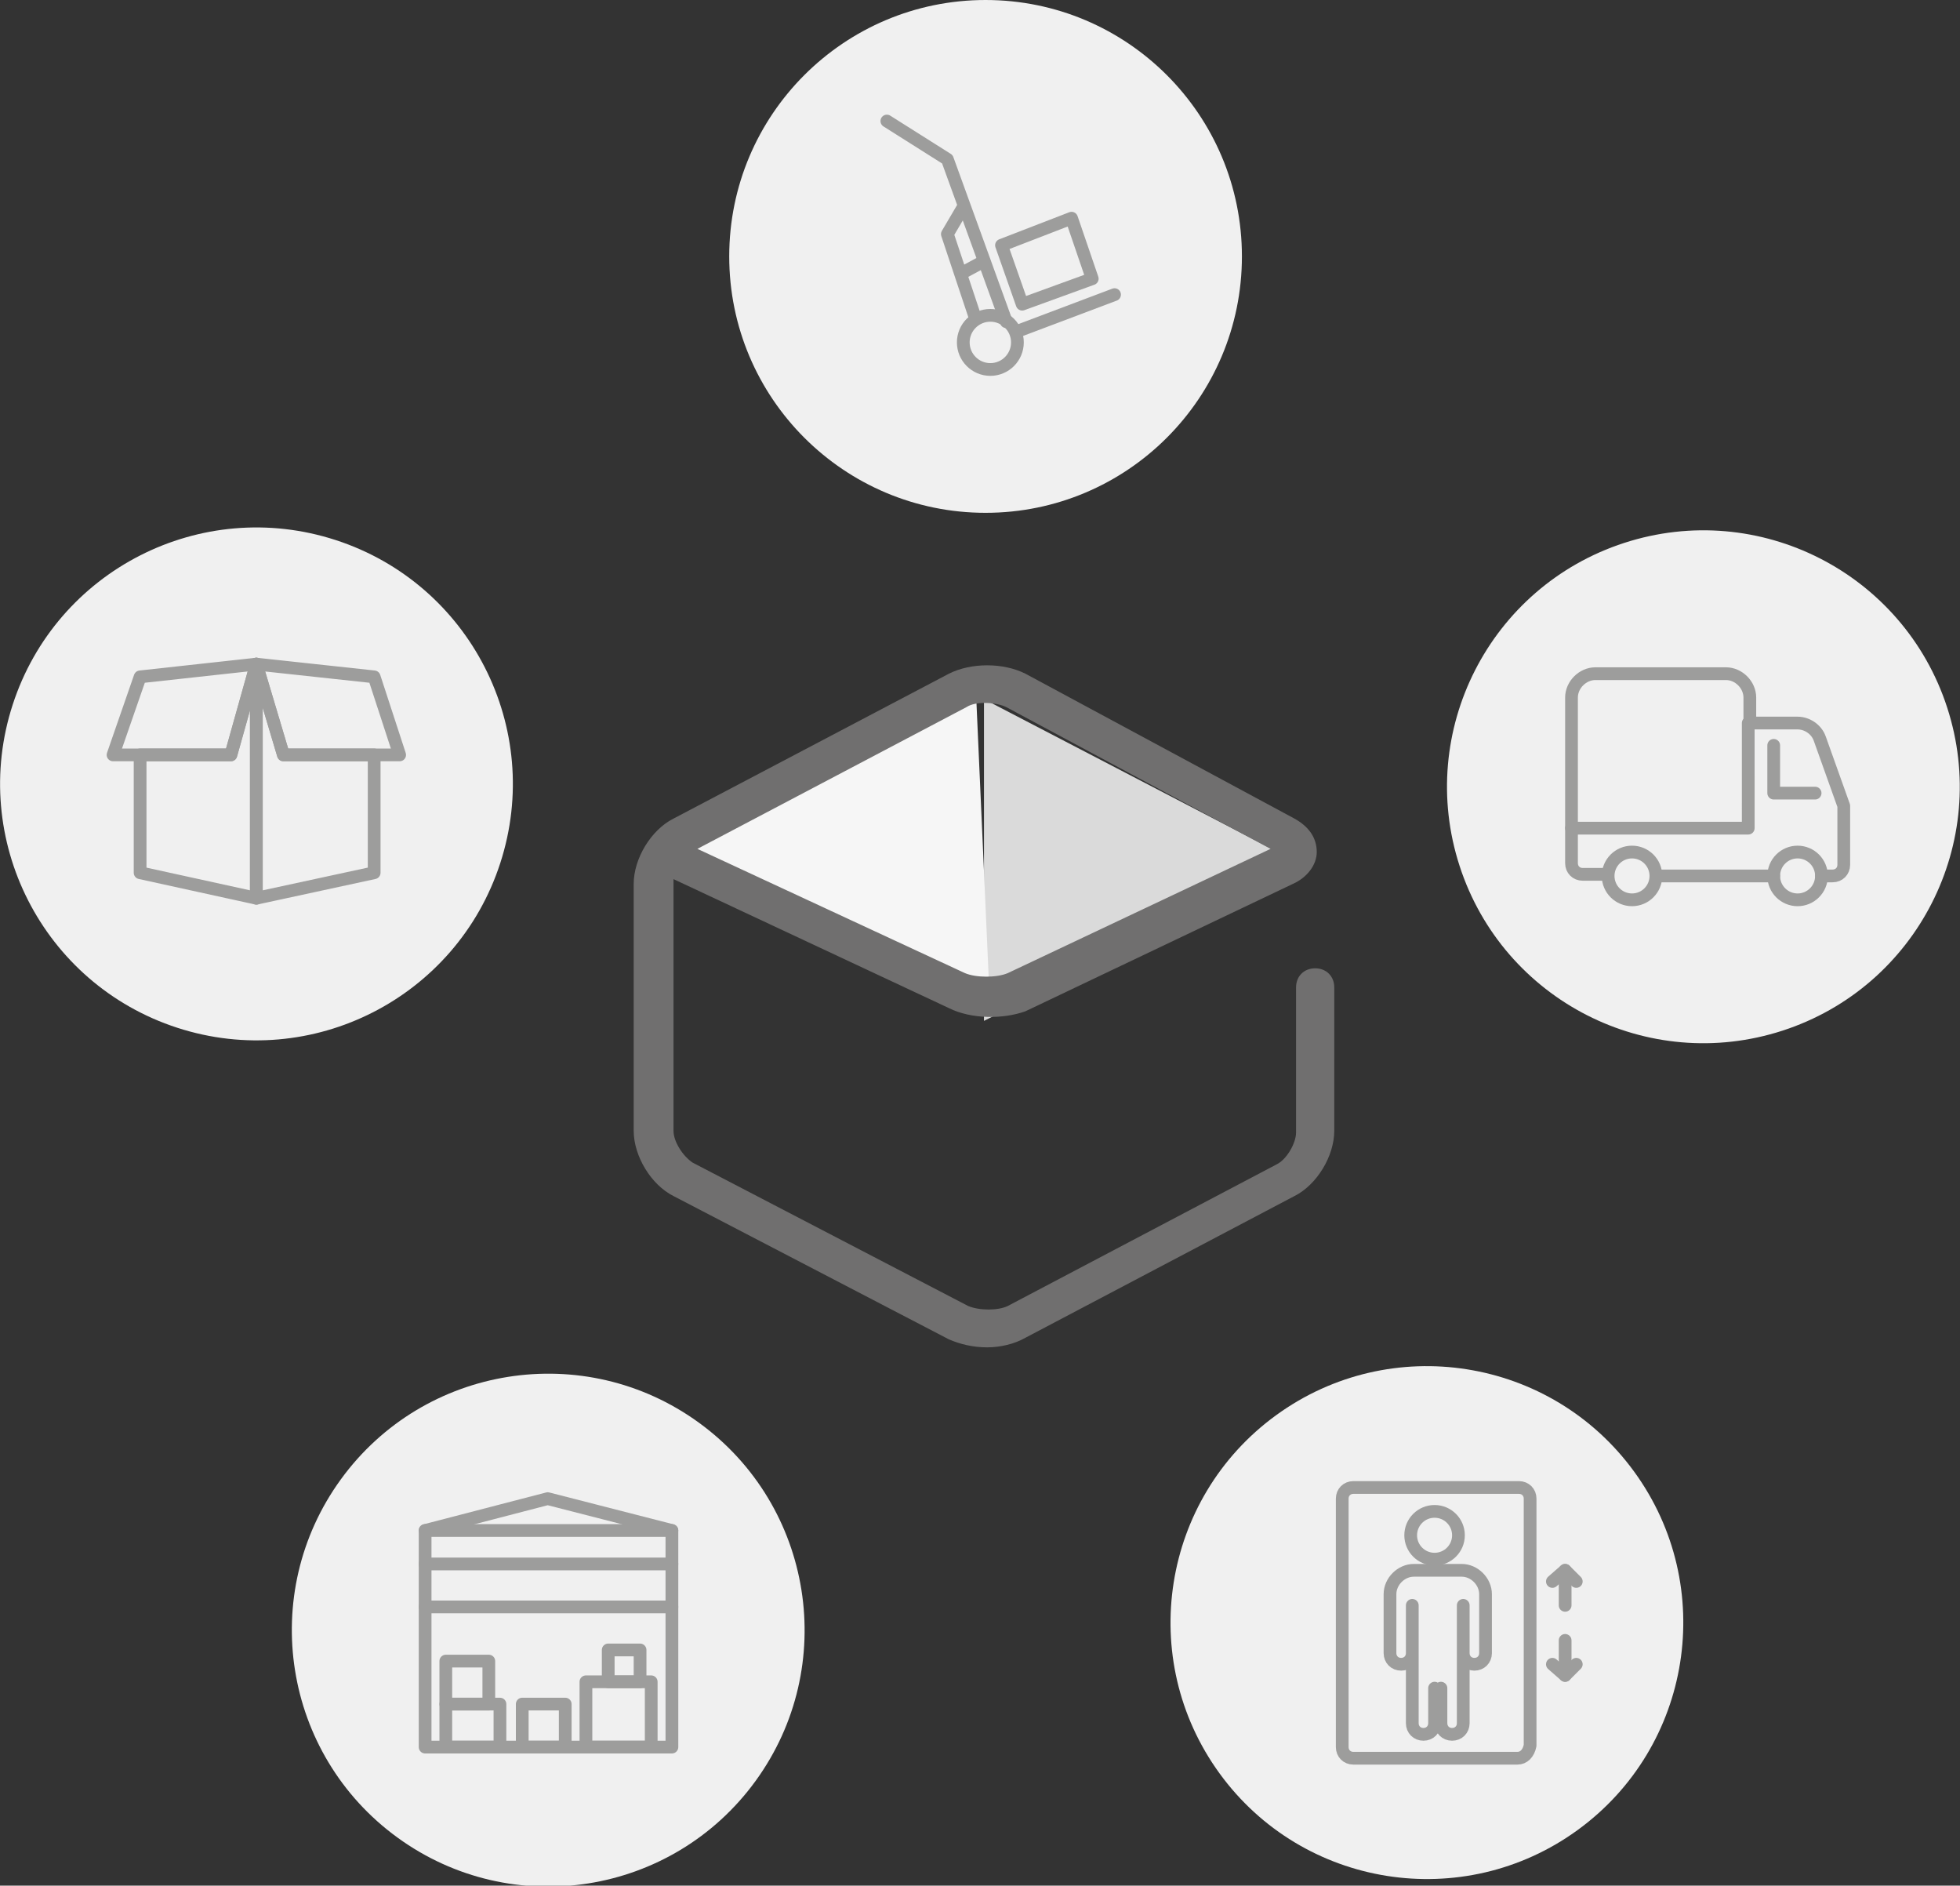
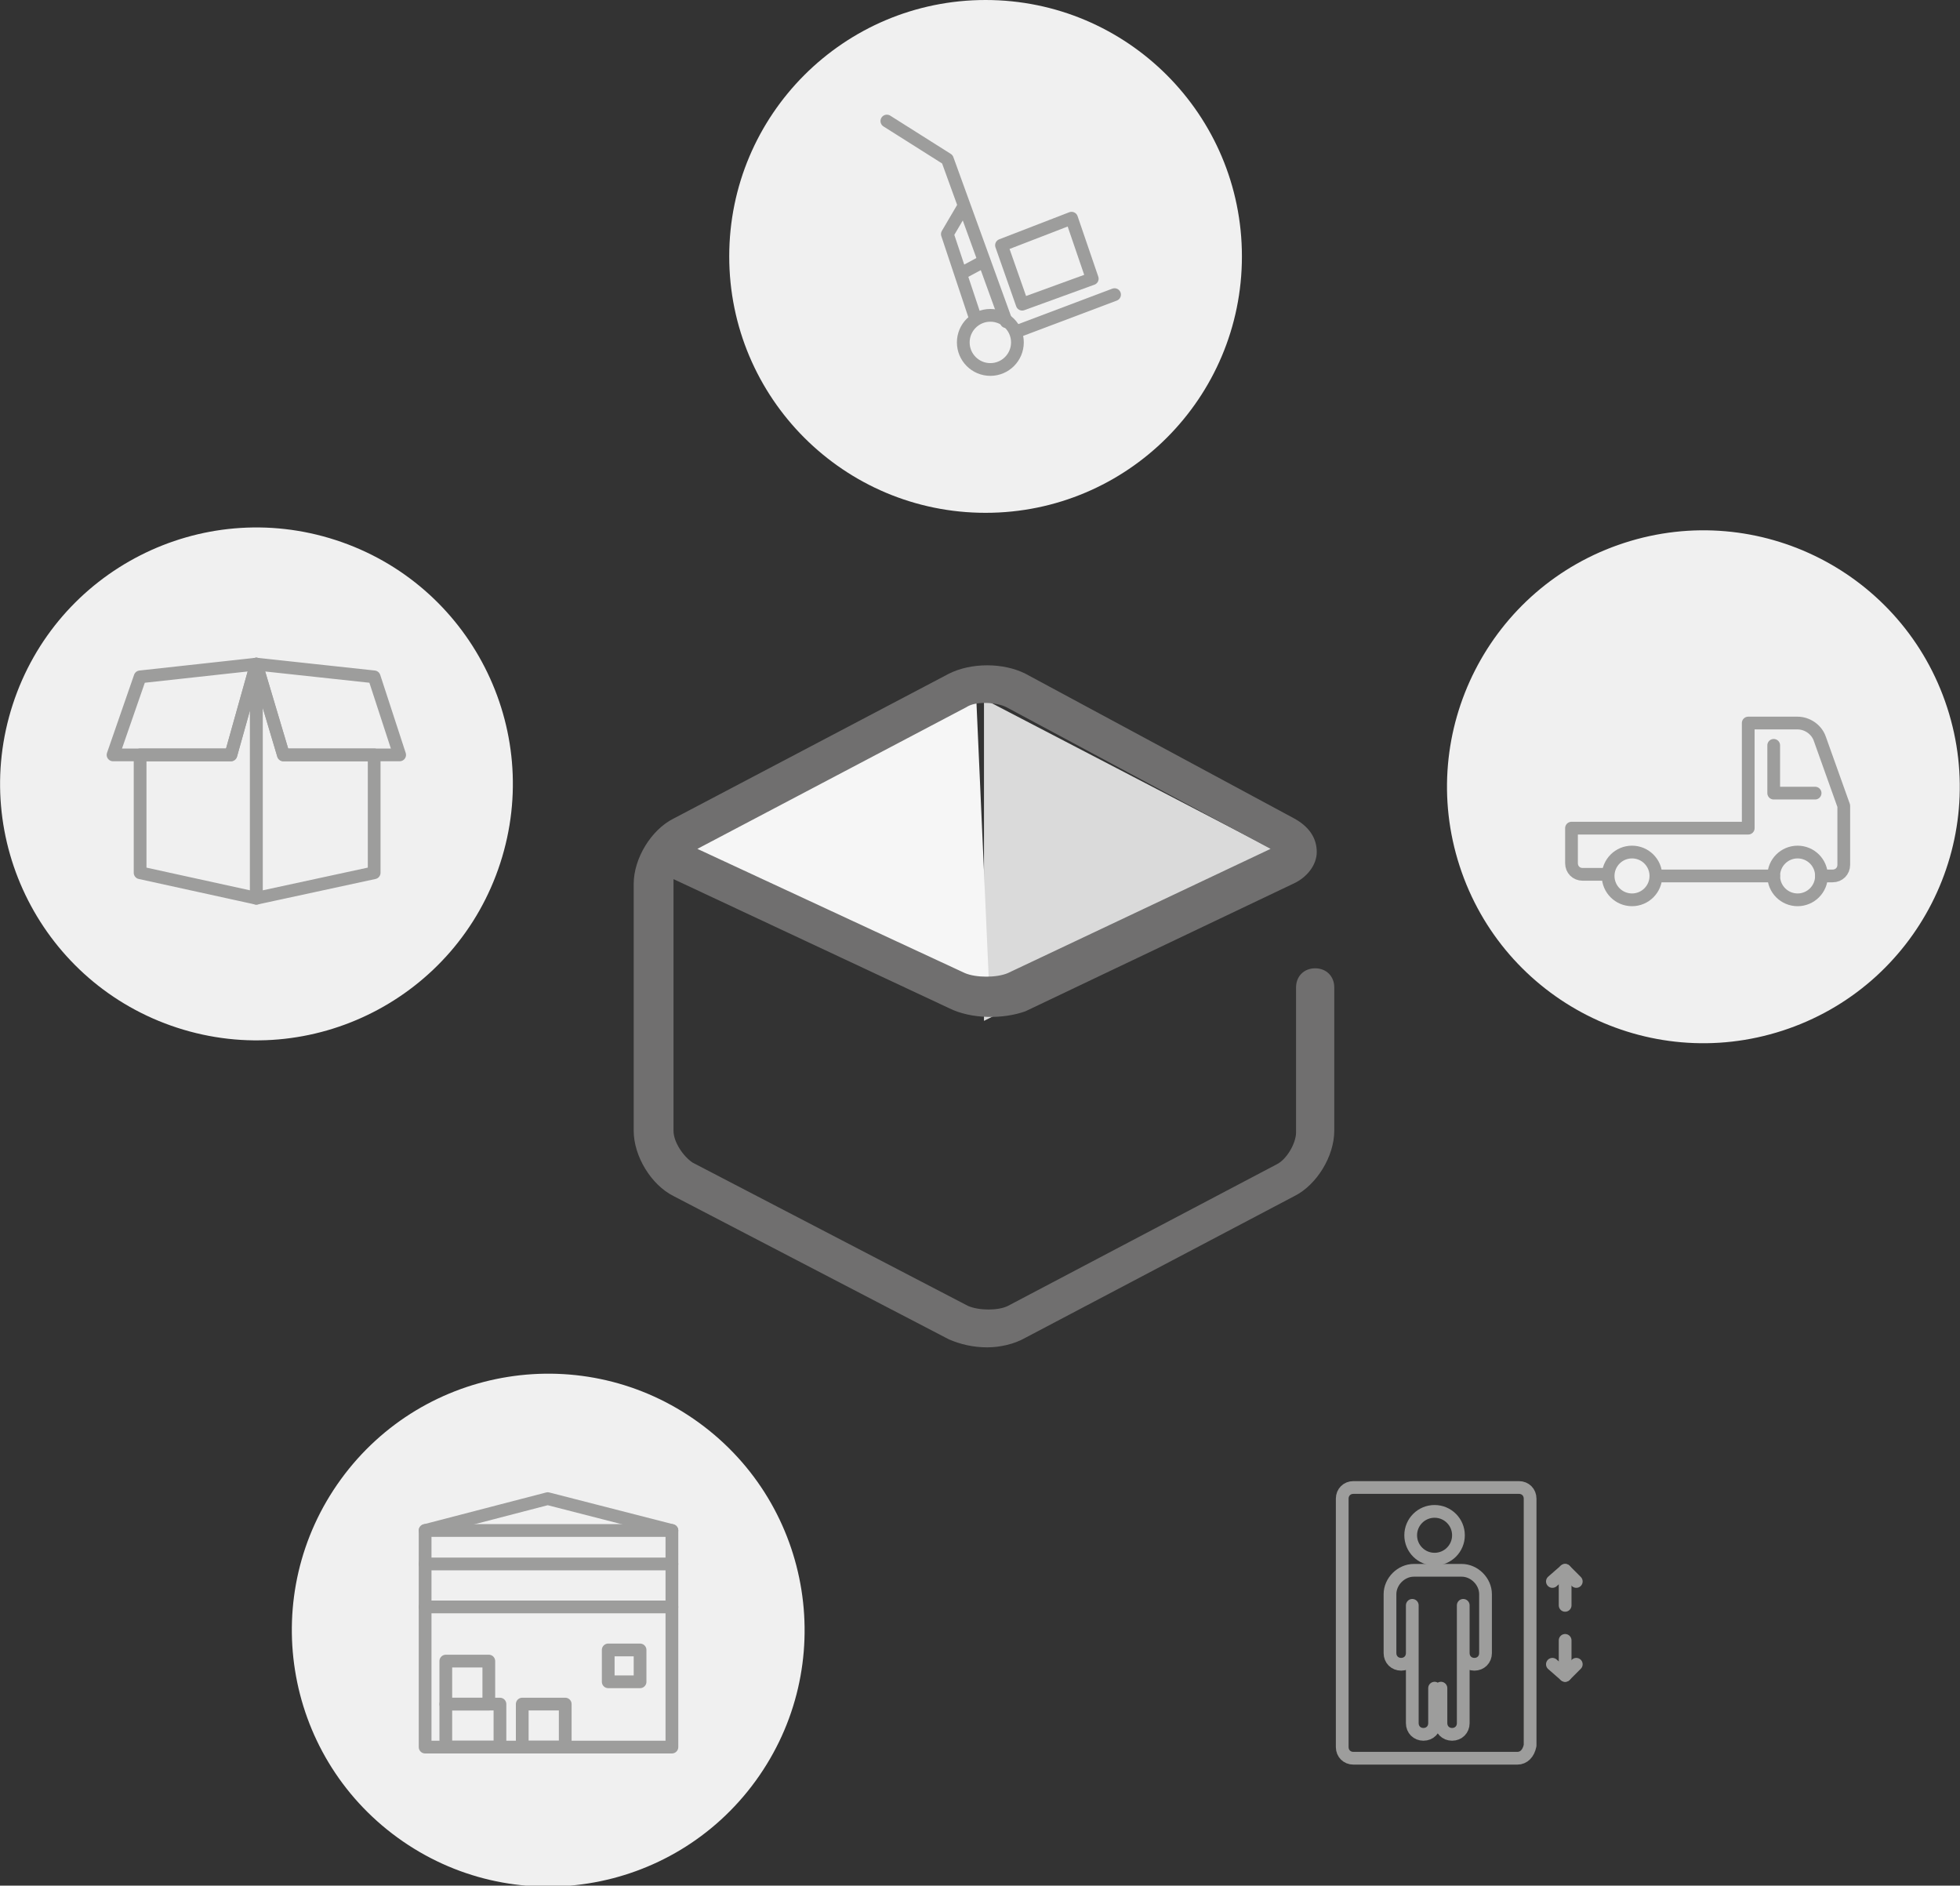
<svg xmlns="http://www.w3.org/2000/svg" version="1.1" id="Ebene_1" x="0px" y="0px" viewBox="0 0 123.1 118.4" enable-background="new 0 0 123.1 118.4" xml:space="preserve">
  <rect x="0" y="0" width="123.1" height="118.4" fill="#333333" stroke="none" />
  <circle fill="#F0F0F0" cx="61.9" cy="16.1" r="16.1" />
  <ellipse transform="matrix(0.309 -0.951 0.951 0.309 -35.656 49.33)" fill="#F0F0F0" cx="16.1" cy="49.2" rx="16.1" ry="16.1" />
  <ellipse transform="matrix(0.588 -0.809 0.809 0.588 -68.556 70.034)" fill="#F0F0F0" cx="34.4" cy="102.3" rx="16.1" ry="16.1" />
-   <ellipse transform="matrix(0.809 -0.588 0.588 0.809 -42.785 72.131)" fill="#F0F0F0" cx="89.6" cy="101.9" rx="16.1" ry="16.1" />
  <ellipse transform="matrix(0.951 -0.309 0.309 0.951 -10.038 35.485)" fill="#F0F0F0" cx="107" cy="49.4" rx="16.1" ry="16.1" />
  <g>
    <polygon fill="#DADADA" points="61.8,64.1 81.6,54.2 61.8,43.9  " />
    <polygon fill="#F6F6F6" points="61.3,43.5 41.9,54.3 62.2,63.7  " />
    <path fill="#706F6F" d="M62,84.6c-0.9,0-1.7-0.2-2.4-0.5l-17.3-9c-1.4-0.7-2.5-2.5-2.5-4.1V55.5c0-1.6,1.1-3.4,2.5-4.1l17.3-9.1   c1.4-0.7,3.4-0.7,4.8,0l16.9,9.1c0.9,0.5,1.4,1.2,1.4,2.1c0,0.8-0.6,1.6-1.5,2l-16.8,8C63,64,61,64,59.6,63.3l-17.3-8.1   c0,0.1,0,0.1,0,0.2V71c0,0.7,0.6,1.6,1.2,2l17.3,9c0.7,0.3,1.9,0.3,2.5,0l16.9-8.9c0.6-0.3,1.2-1.3,1.2-2v-9.1   c0-0.7,0.5-1.2,1.2-1.2s1.2,0.5,1.2,1.2V71c0,1.6-1.1,3.4-2.5,4.1L64.4,84C63.7,84.4,62.8,84.6,62,84.6z M43.8,53.3l16.8,7.8   c0.7,0.3,2,0.3,2.7,0l16.5-7.8l-16.6-8.9c-0.6-0.3-1.9-0.4-2.5,0L43.8,53.3z" />
  </g>
  <g>
    <polyline fill="none" stroke="#9D9D9C" stroke-width="0.8" stroke-linecap="round" stroke-linejoin="round" stroke-miterlimit="10" points="   63.2,20.2 59.5,10 55.7,7.6  " />
    <line fill="none" stroke="#9D9D9C" stroke-width="0.8" stroke-linecap="round" stroke-linejoin="round" stroke-miterlimit="10" x1="70" y1="18.5" x2="63.9" y2="20.8" />
    <polygon fill="none" stroke="#9D9D9C" stroke-width="0.8" stroke-linecap="round" stroke-linejoin="round" stroke-miterlimit="10" points="   64.2,19.1 68.6,17.5 67.3,13.7 62.9,15.4  " />
    <polyline fill="none" stroke="#9D9D9C" stroke-width="0.8" stroke-linecap="round" stroke-linejoin="round" stroke-miterlimit="10" points="   60.5,13 59.5,14.7 61.2,19.8  " />
    <circle fill="none" stroke="#9D9D9C" stroke-width="0.8" stroke-linecap="round" stroke-linejoin="round" stroke-miterlimit="10" cx="62.2" cy="21.5" r="1.7" />
    <line fill="none" stroke="#9D9D9C" stroke-width="0.8" stroke-linecap="round" stroke-linejoin="round" stroke-miterlimit="10" x1="60.5" y1="17.1" x2="61.8" y2="16.4" />
  </g>
  <g>
    <polygon fill="none" stroke="#9D9D9C" stroke-width="0.8" stroke-linecap="round" stroke-linejoin="round" stroke-miterlimit="10" points="   42.2,109.7 26.7,109.7 26.7,96.1 34.4,94.1 42.2,96.1  " />
    <line fill="none" stroke="#9D9D9C" stroke-width="0.8" stroke-linecap="round" stroke-linejoin="round" stroke-miterlimit="10" x1="26.7" y1="96.1" x2="42.2" y2="96.1" />
    <line fill="none" stroke="#9D9D9C" stroke-width="0.8" stroke-linecap="round" stroke-linejoin="round" stroke-miterlimit="10" x1="26.7" y1="98.2" x2="42.2" y2="98.2" />
    <line fill="none" stroke="#9D9D9C" stroke-width="0.8" stroke-linecap="round" stroke-linejoin="round" stroke-miterlimit="10" x1="26.7" y1="100.9" x2="42.2" y2="100.9" />
    <rect x="28" y="107" fill="none" stroke="#9D9D9C" stroke-width="0.8" stroke-linecap="round" stroke-linejoin="round" stroke-miterlimit="10" width="3.4" height="2.7" />
    <rect x="32.8" y="107" fill="none" stroke="#9D9D9C" stroke-width="0.8" stroke-linecap="round" stroke-linejoin="round" stroke-miterlimit="10" width="2.7" height="2.7" />
-     <rect x="36.8" y="105.6" fill="none" stroke="#9D9D9C" stroke-width="0.8" stroke-linecap="round" stroke-linejoin="round" stroke-miterlimit="10" width="4.1" height="4.1" />
    <rect x="28" y="104.3" fill="none" stroke="#9D9D9C" stroke-width="0.8" stroke-linecap="round" stroke-linejoin="round" stroke-miterlimit="10" width="2.7" height="2.7" />
    <rect x="38.2" y="103.6" fill="none" stroke="#9D9D9C" stroke-width="0.8" stroke-linecap="round" stroke-linejoin="round" stroke-miterlimit="10" width="2" height="2" />
  </g>
  <g>
    <path fill="none" stroke="#9D9D9C" stroke-width="0.8" stroke-linecap="round" stroke-linejoin="round" stroke-miterlimit="10" d="   M95.3,110.4H85c-0.4,0-0.7-0.3-0.7-0.7V94.1c0-0.4,0.3-0.7,0.7-0.7h10.4c0.4,0,0.7,0.3,0.7,0.7v15.5   C96,110.1,95.7,110.4,95.3,110.4z" />
    <polyline fill="none" stroke="#9D9D9C" stroke-width="0.8" stroke-linecap="round" stroke-linejoin="round" stroke-miterlimit="10" points="   97.5,99.3 98.3,98.6 99,99.3  " />
    <line fill="none" stroke="#9D9D9C" stroke-width="0.8" stroke-linecap="round" stroke-linejoin="round" stroke-miterlimit="10" x1="98.3" y1="98.6" x2="98.3" y2="100.8" />
    <polyline fill="none" stroke="#9D9D9C" stroke-width="0.8" stroke-linecap="round" stroke-linejoin="round" stroke-miterlimit="10" points="   99,104.5 98.3,105.2 97.5,104.5  " />
    <line fill="none" stroke="#9D9D9C" stroke-width="0.8" stroke-linecap="round" stroke-linejoin="round" stroke-miterlimit="10" x1="98.3" y1="105.2" x2="98.3" y2="103" />
    <path fill="none" stroke="#9D9D9C" stroke-width="0.8" stroke-linecap="round" stroke-linejoin="round" stroke-miterlimit="10" d="   M90.1,106v2.2c0,0.4-0.3,0.7-0.7,0.7h0c-0.4,0-0.7-0.3-0.7-0.7v-7.4v3c0,0.4-0.3,0.7-0.7,0.7l0,0c-0.4,0-0.7-0.3-0.7-0.7v-3.7   c0-0.8,0.7-1.5,1.5-1.5h3c0.8,0,1.5,0.7,1.5,1.5v3.7c0,0.4-0.3,0.7-0.7,0.7l0,0c-0.4,0-0.7-0.3-0.7-0.7v-3v7.4   c0,0.4-0.3,0.7-0.7,0.7l0,0c-0.4,0-0.7-0.3-0.7-0.7V106" />
    <circle fill="none" stroke="#9D9D9C" stroke-width="0.8" stroke-linecap="round" stroke-linejoin="round" stroke-miterlimit="10" cx="90.1" cy="96.4" r="1.5" />
  </g>
  <g>
    <polygon fill="none" stroke="#9D9D9C" stroke-width="0.8" stroke-linecap="round" stroke-linejoin="round" stroke-miterlimit="10" points="   14.5,47.4 8.8,47.4 8.8,54.8 16.1,56.4 16.1,41.7  " />
    <polygon fill="none" stroke="#9D9D9C" stroke-width="0.8" stroke-linecap="round" stroke-linejoin="round" stroke-miterlimit="10" points="   14.5,47.4 7.1,47.4 8.8,42.5 16.1,41.7  " />
    <polygon fill="none" stroke="#9D9D9C" stroke-width="0.8" stroke-linecap="round" stroke-linejoin="round" stroke-miterlimit="10" points="   17.8,47.4 16.1,41.7 16.1,56.4 23.5,54.8 23.5,47.4  " />
    <polygon fill="none" stroke="#9D9D9C" stroke-width="0.8" stroke-linecap="round" stroke-linejoin="round" stroke-miterlimit="10" points="   17.8,47.4 25.1,47.4 23.5,42.5 16.1,41.7  " />
  </g>
  <g>
    <circle fill="none" stroke="#9D9D9C" stroke-width="0.8" stroke-linecap="round" stroke-linejoin="round" stroke-miterlimit="10" cx="102.5" cy="55" r="1.5" />
    <circle fill="none" stroke="#9D9D9C" stroke-width="0.8" stroke-linecap="round" stroke-linejoin="round" stroke-miterlimit="10" cx="112.9" cy="55" r="1.5" />
    <path fill="none" stroke="#9D9D9C" stroke-width="0.8" stroke-linecap="round" stroke-linejoin="round" stroke-miterlimit="10" d="   M114.4,55h0.7c0.4,0,0.7-0.3,0.7-0.7v-3.7l-1.5-4.2c-0.2-0.6-0.8-1-1.4-1h-3.1V52H98.7v2.2c0,0.4,0.3,0.7,0.7,0.7h1.5" />
    <line fill="none" stroke="#9D9D9C" stroke-width="0.8" stroke-linecap="round" stroke-linejoin="round" stroke-miterlimit="10" x1="104" y1="55" x2="111.4" y2="55" />
-     <path fill="none" stroke="#9D9D9C" stroke-width="0.8" stroke-linecap="round" stroke-linejoin="round" stroke-miterlimit="10" d="   M98.7,52v-8.2c0-0.8,0.7-1.5,1.5-1.5h8.2c0.8,0,1.5,0.7,1.5,1.5v1.5" />
    <polyline fill="none" stroke="#9D9D9C" stroke-width="0.8" stroke-linecap="round" stroke-linejoin="round" stroke-miterlimit="10" points="   111.4,46.8 111.4,49.8 114,49.8  " />
  </g>
</svg>